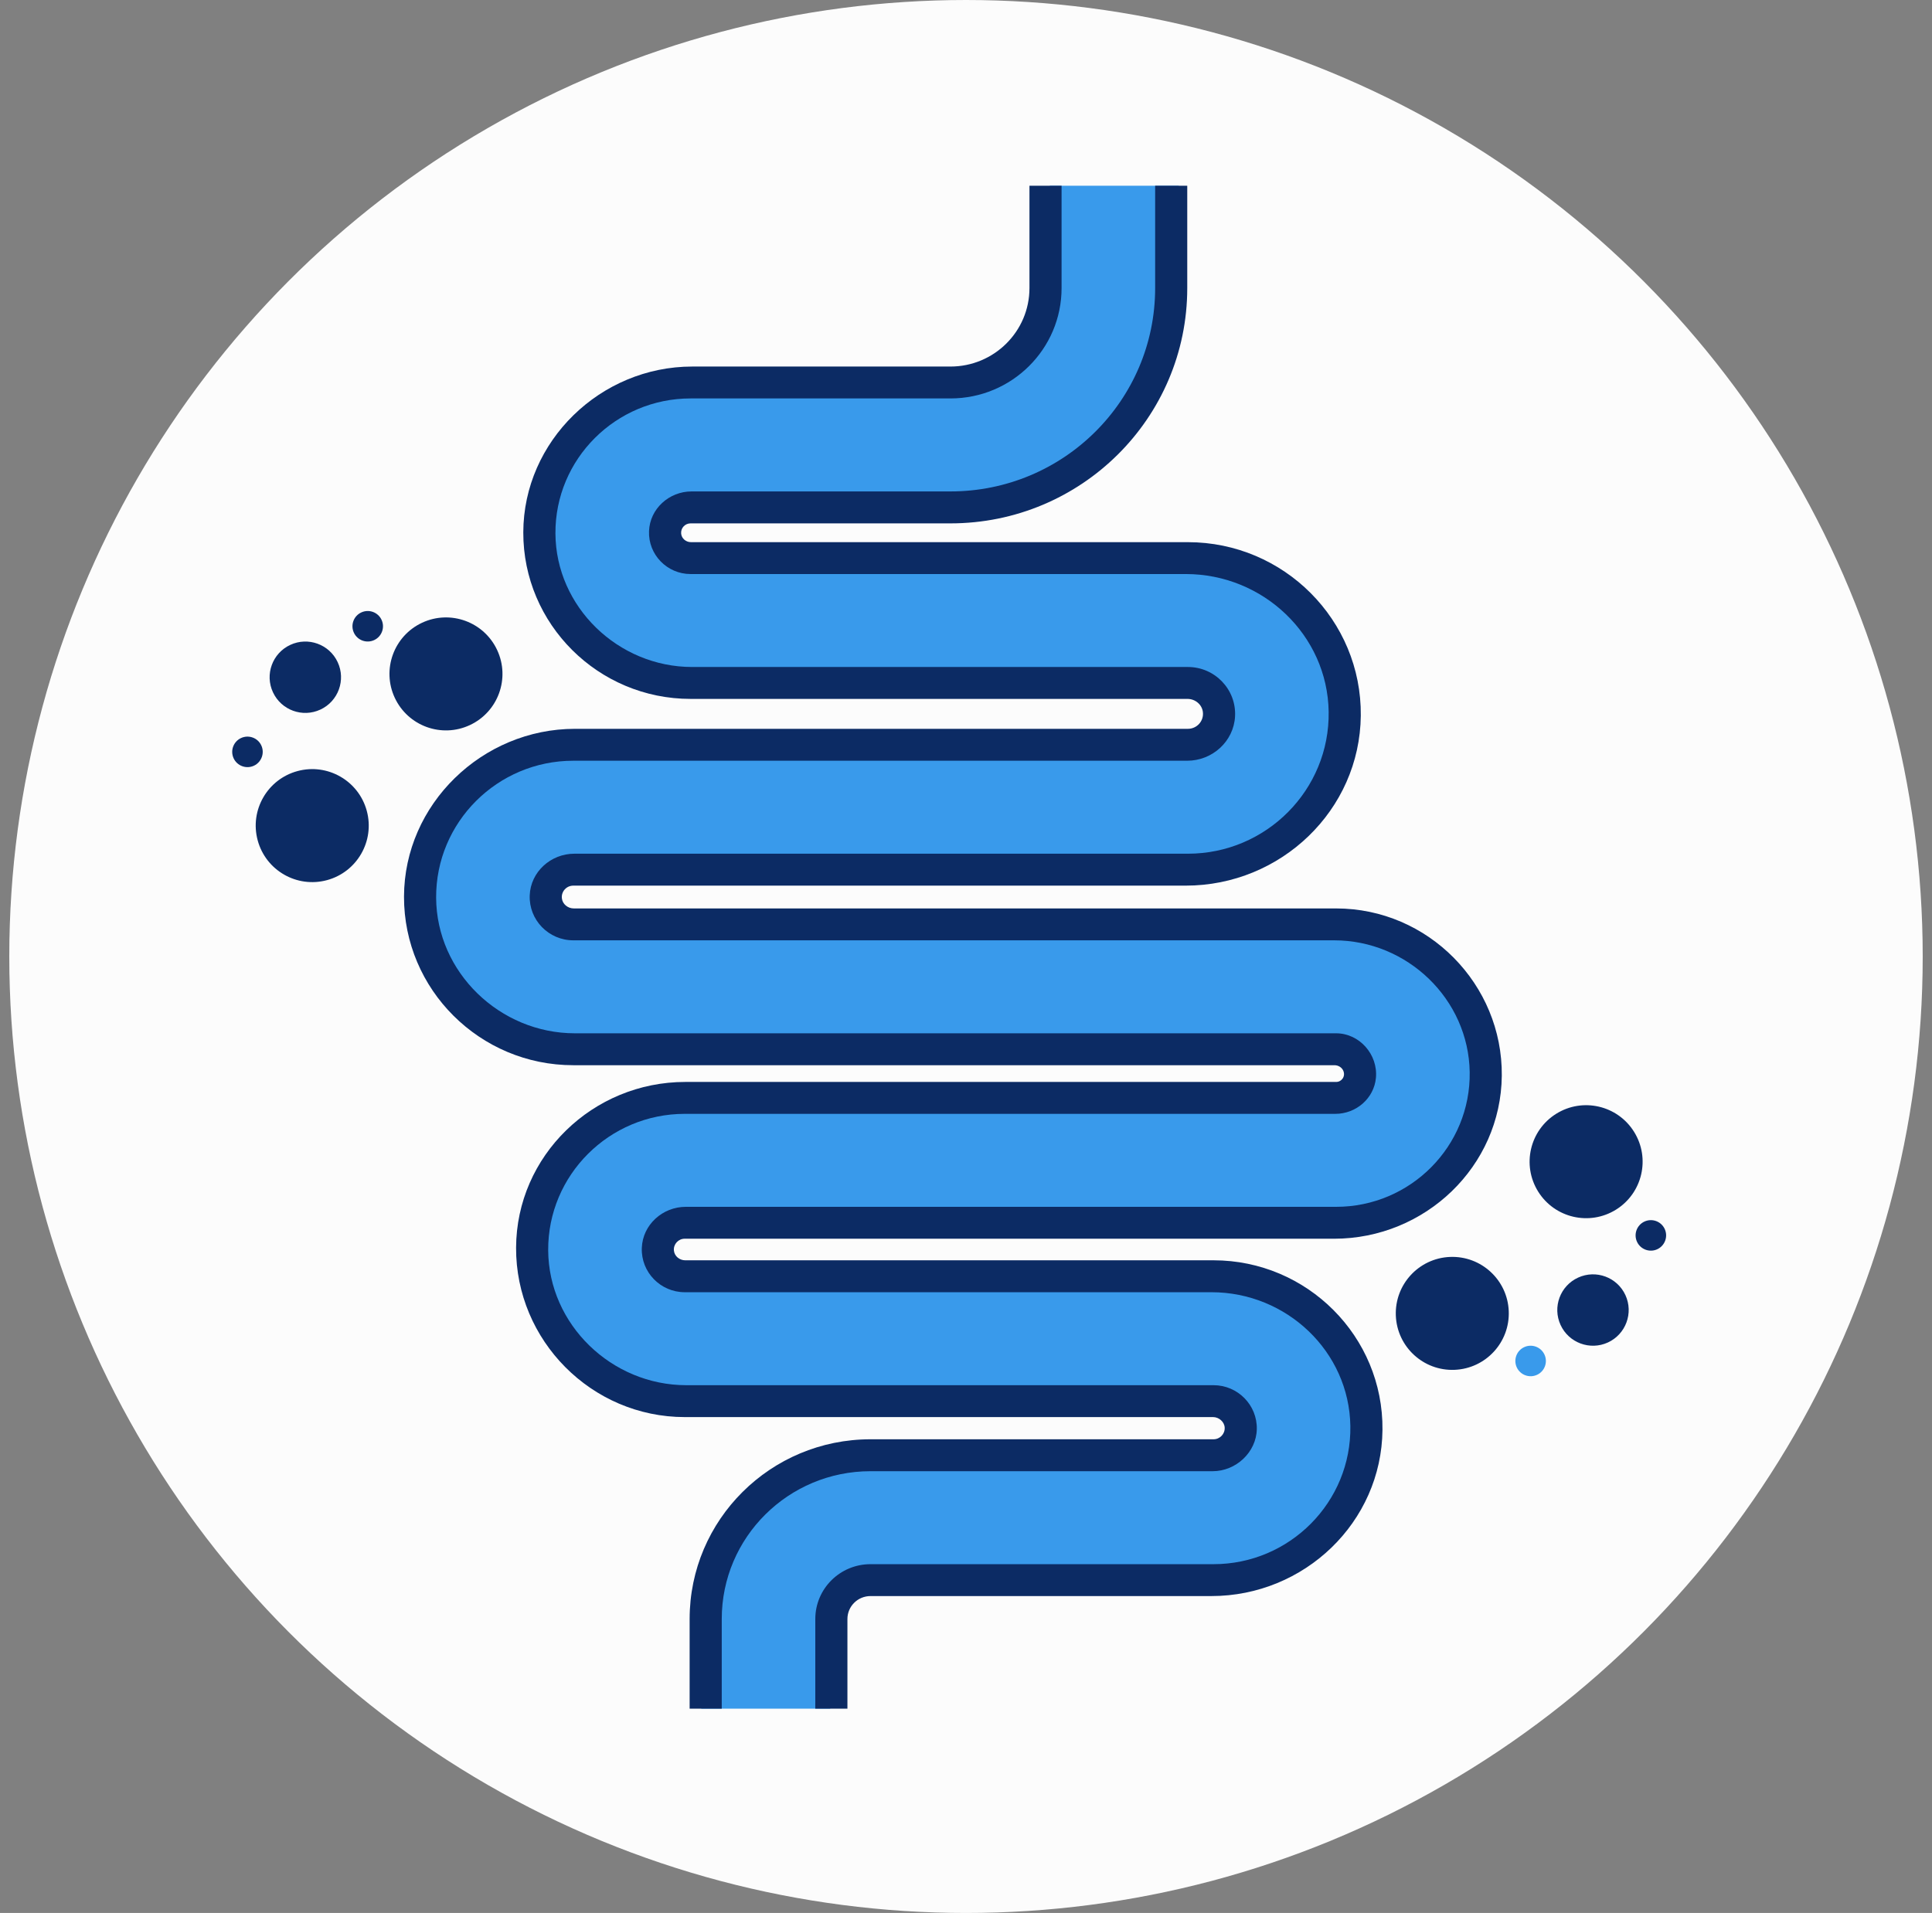
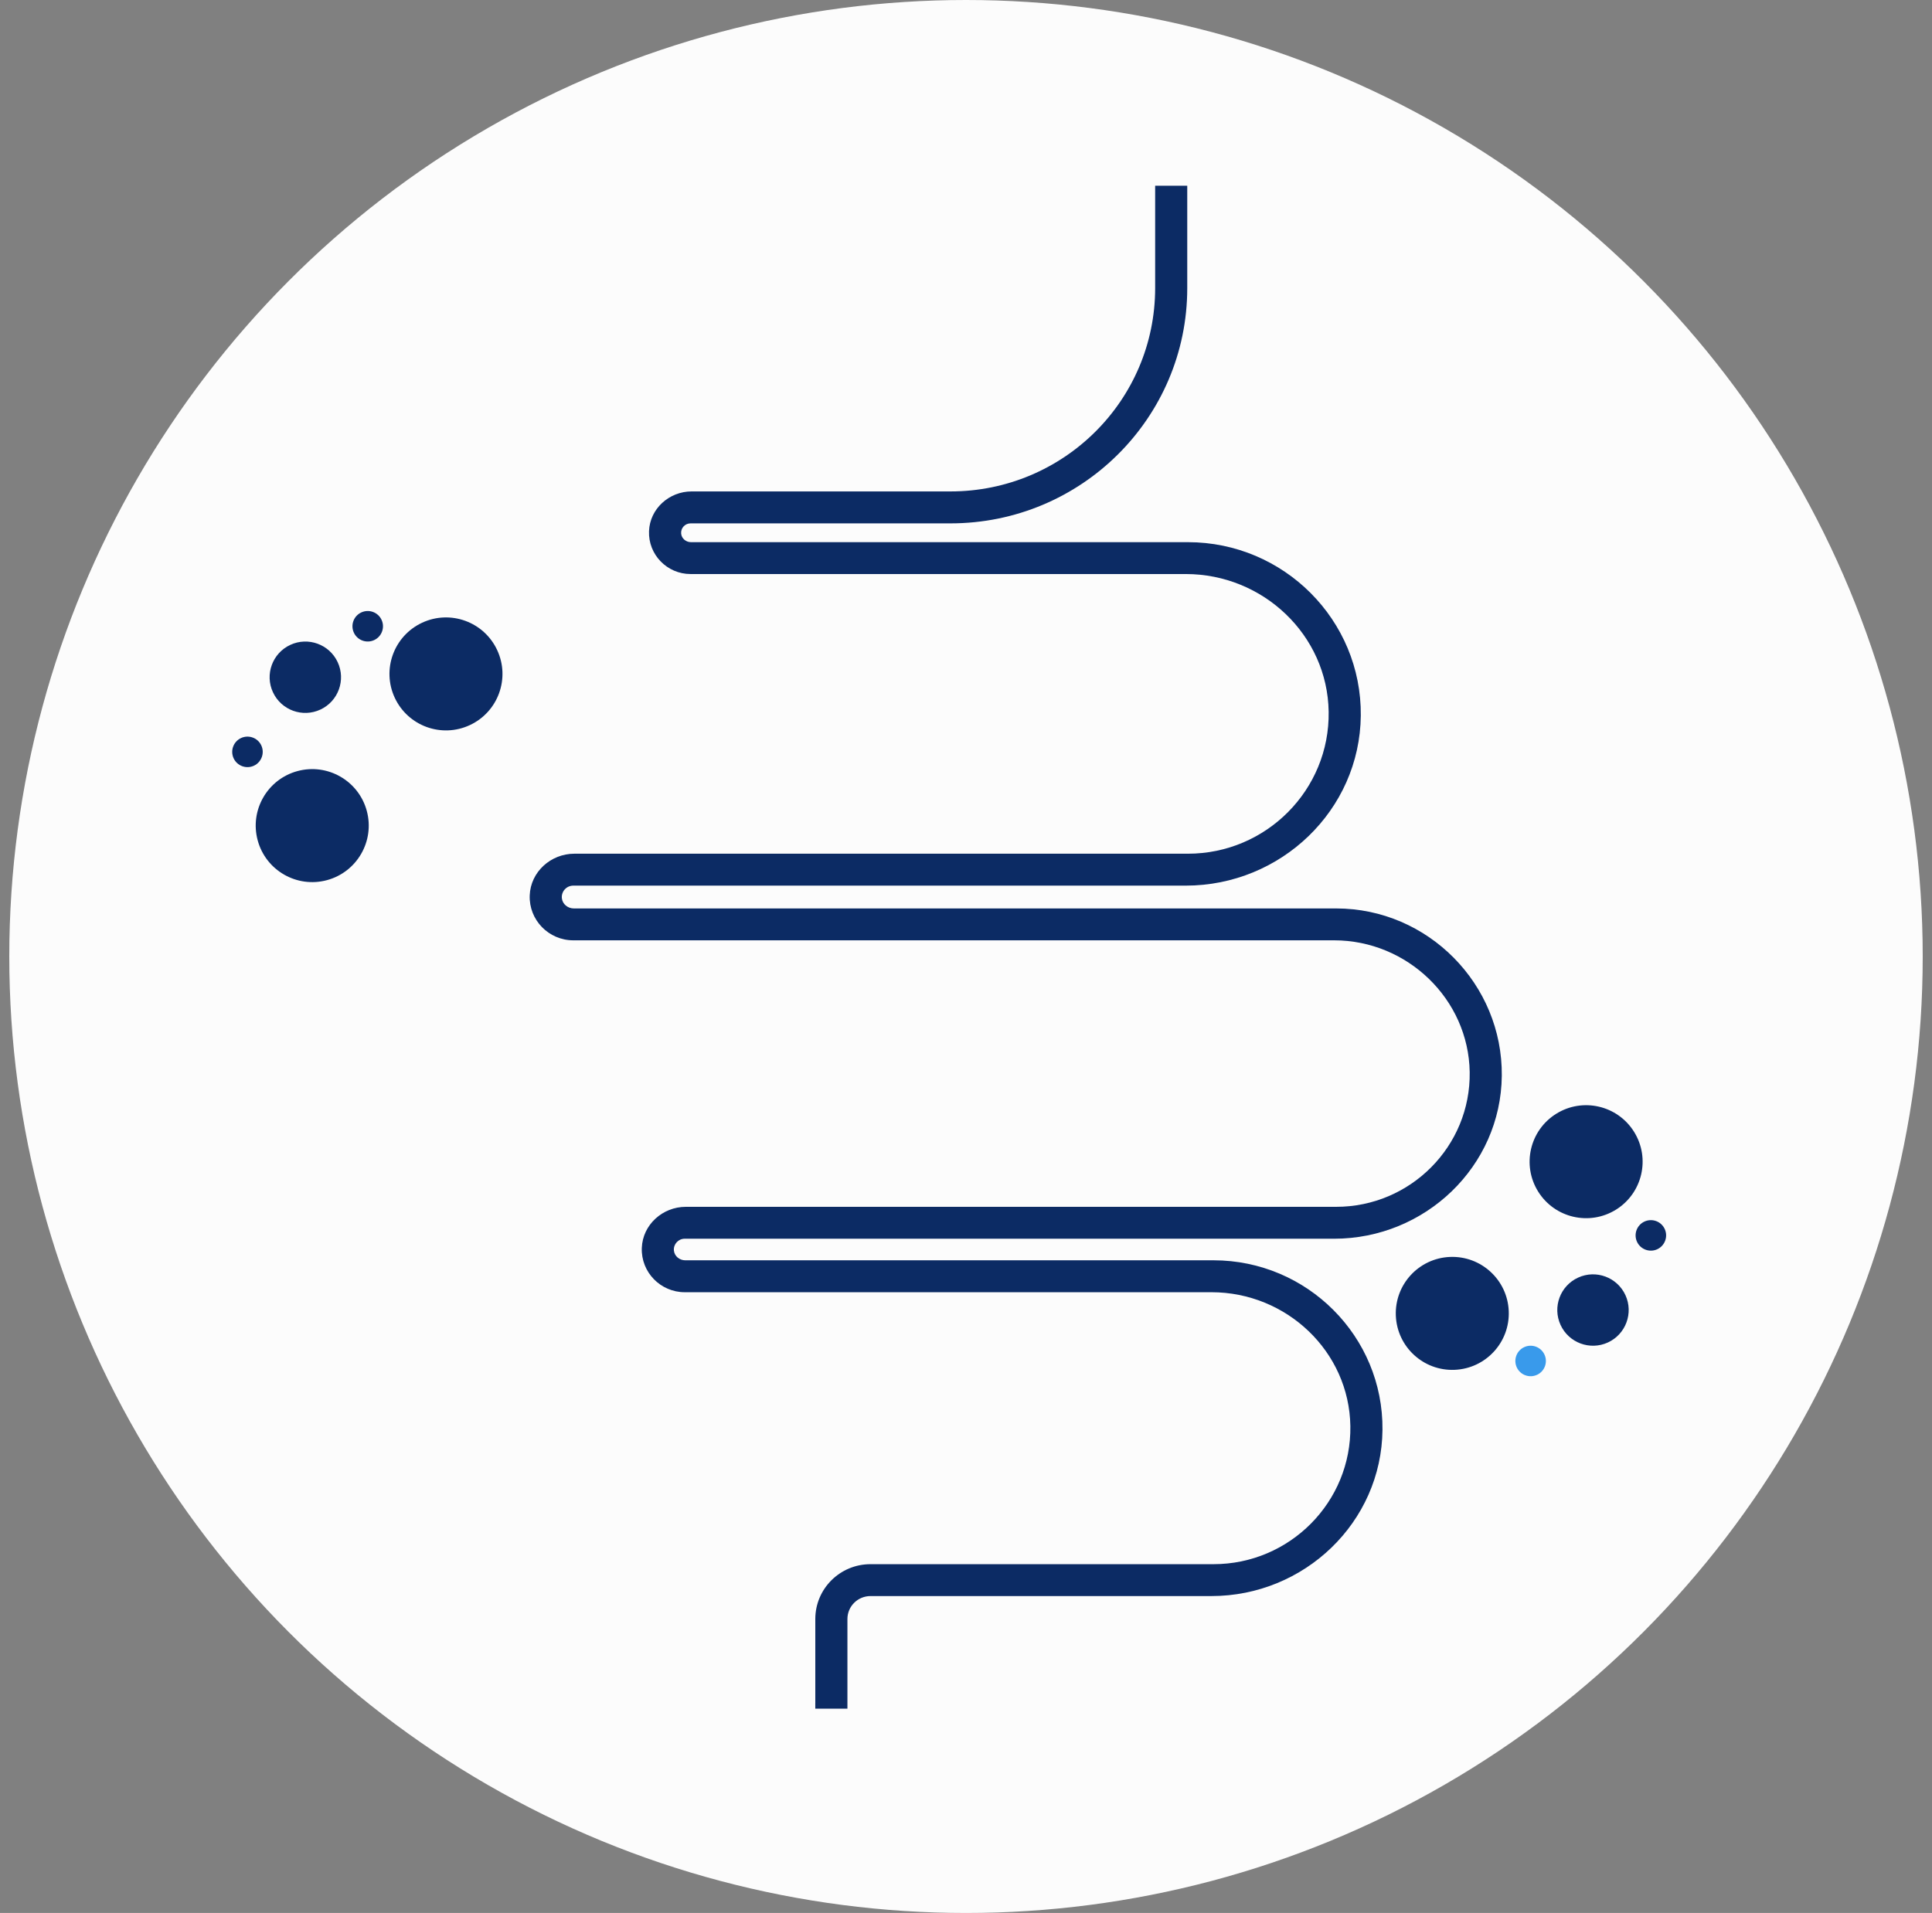
<svg xmlns="http://www.w3.org/2000/svg" width="104" height="103" viewBox="0 0 104 103" fill="none">
  <rect x="0" y="0" width="104" height="103" fill="#808080" stroke="none" />
  <circle cx="52" cy="51.5" r="51.5" fill="#FCFCFC" />
-   <path d="M36.598 65.827H72.556C77.11 65.827 79.853 62.197 79.853 57.644C79.853 53.09 77.11 49.309 72.556 49.309H30.445C29.606 49.309 28.925 48.627 28.925 47.789C28.925 46.951 29.607 46.269 30.445 46.269H65.071C69.46 46.269 73.031 42.699 73.031 38.309C73.031 33.92 69.46 30.35 65.071 30.35H36.666C36.029 30.35 35.511 29.832 35.511 29.195C35.511 28.558 36.029 28.039 36.666 28.039H51.265C54.52 28.039 57.58 26.772 59.882 24.47C62.184 22.168 63.452 19.108 63.452 15.852V10H56.513V15.852C56.513 18.745 54.159 21.1 51.265 21.1H36.666C32.203 21.1 28.572 24.731 28.572 29.194C28.572 33.657 32.203 37.288 36.666 37.288H65.071C65.635 37.288 66.092 37.746 66.092 38.309C66.092 38.871 65.634 39.33 65.071 39.33L31.52 40.43C26.856 40.43 21.986 43.125 21.986 47.789C21.986 52.453 25.781 56.248 30.445 56.248H72.556C73.284 56.248 73.876 56.84 73.876 57.568C73.876 58.297 73.284 58.889 72.556 58.889H36.597C31.952 58.889 28.173 62.668 28.173 67.313C28.173 71.958 31.952 75.737 36.597 75.737H65.787C66.616 75.737 67.29 76.412 67.29 77.24C67.29 78.069 66.616 78.744 65.787 78.744H46.852C41.834 78.744 37.752 82.825 37.752 87.843V92H44.691V87.843C44.691 86.652 45.66 85.682 46.852 85.682H65.787C70.442 85.682 73.689 81.387 73.689 76.732C73.689 72.077 70.442 68.799 65.787 68.799H36.597C35.778 68.799 35.112 68.132 35.112 67.313C35.112 66.495 35.778 65.828 36.597 65.828L36.598 65.827Z" fill="#399AEB" />
  <path d="M17.6 47.39C19.222 46.952 20.182 45.282 19.744 43.66C19.306 42.039 17.636 41.079 16.015 41.517C14.393 41.955 13.433 43.624 13.871 45.246C14.309 46.868 15.979 47.828 17.6 47.39Z" fill="#0C2B64" />
  <path d="M17.249 38.205C18.21 37.757 18.626 36.613 18.177 35.652C17.729 34.691 16.585 34.274 15.623 34.724C14.662 35.172 14.245 36.316 14.695 37.277C15.143 38.238 16.287 38.654 17.248 38.205H17.249Z" fill="#0C2B64" />
  <path d="M19.447 32.976C19.036 33.167 18.858 33.657 19.05 34.067C19.241 34.478 19.73 34.656 20.142 34.464C20.553 34.273 20.731 33.784 20.539 33.373C20.348 32.962 19.858 32.784 19.448 32.976H19.447Z" fill="#0C2B64" />
  <path d="M26.762 35C26.052 33.477 24.242 32.82 22.721 33.53C21.198 34.241 20.541 36.05 21.251 37.572C21.962 39.094 23.771 39.752 25.293 39.041C26.815 38.331 27.473 36.521 26.762 35Z" fill="#0C2B64" />
  <path d="M14.066 40.136C13.875 39.725 13.386 39.547 12.974 39.739C12.563 39.931 12.386 40.42 12.577 40.831C12.769 41.241 13.258 41.419 13.669 41.228C14.079 41.036 14.257 40.547 14.066 40.136H14.066Z" fill="#0C2B64" />
  <path d="M86.988 65.132C88.414 64.244 88.851 62.369 87.963 60.942C87.076 59.516 85.2 59.079 83.774 59.967C82.348 60.854 81.911 62.73 82.798 64.156C83.686 65.582 85.561 66.019 86.988 65.132Z" fill="#0C2B64" />
  <path d="M86.553 72.283C87.517 71.84 87.94 70.699 87.498 69.735C87.055 68.77 85.914 68.347 84.95 68.79C83.985 69.232 83.562 70.373 84.005 71.338C84.447 72.302 85.588 72.725 86.553 72.283Z" fill="#0C2B64" />
  <path d="M82.741 74.024C83.152 73.832 83.33 73.343 83.138 72.932C82.946 72.521 82.457 72.343 82.046 72.535C81.636 72.726 81.458 73.215 81.649 73.626C81.841 74.037 82.33 74.215 82.741 74.023V74.024Z" fill="#399AEB" />
  <path d="M78.302 73.756C79.981 73.687 81.285 72.27 81.216 70.592C81.148 68.913 79.731 67.609 78.053 67.677C76.374 67.746 75.07 69.163 75.138 70.841C75.207 72.52 76.624 73.825 78.302 73.756Z" fill="#0C2B64" />
  <path d="M88.122 66.865C88.314 67.276 88.803 67.453 89.214 67.262C89.624 67.07 89.802 66.581 89.611 66.17C89.419 65.759 88.93 65.582 88.519 65.773C88.108 65.965 87.93 66.454 88.122 66.865Z" fill="#0C2B64" />
-   <path d="M71.925 55.636H30.946C26.905 55.636 23.498 52.352 23.477 48.337C23.455 44.273 26.776 40.96 30.86 40.96H63.905C65.261 40.96 66.41 39.921 66.483 38.575C66.561 37.121 65.393 35.913 63.947 35.913H37.257C33.277 35.913 29.919 32.678 29.899 28.722C29.877 24.718 33.149 21.453 37.174 21.453H51.163C54.467 21.453 57.145 18.792 57.145 15.509V10.698V10H55.416V15.51C55.416 17.845 53.511 19.736 51.162 19.736H37.264C32.324 19.736 28.181 23.752 28.169 28.662C28.157 33.605 32.201 37.631 37.173 37.631H63.923C64.339 37.631 64.706 37.933 64.752 38.345C64.807 38.83 64.424 39.242 63.947 39.242H30.953C25.953 39.242 21.76 43.307 21.748 48.276C21.736 53.279 25.828 57.354 30.86 57.354H71.833C72.037 57.354 72.229 57.467 72.31 57.653C72.442 57.959 72.218 58.255 71.925 58.255H36.891C31.909 58.255 27.801 62.231 27.781 67.181C27.762 72.173 31.843 76.3 36.861 76.3H65.301C65.613 76.3 65.905 76.551 65.925 76.859C65.948 77.205 65.669 77.495 65.325 77.495H46.86C41.482 77.495 37.123 81.827 37.123 87.172V92H38.852C38.852 90.971 38.852 89.727 38.852 89.727V87.172C38.852 82.777 42.437 79.214 46.86 79.214H65.278C66.532 79.214 67.626 78.196 67.654 76.951C67.683 75.651 66.627 74.583 65.324 74.583H36.944C32.922 74.583 29.531 71.314 29.509 67.317C29.488 63.271 32.794 59.973 36.859 59.973H71.882C72.999 59.973 73.962 59.143 74.066 58.038C74.185 56.776 73.178 55.636 71.923 55.636H71.925Z" fill="#0C2B64" />
  <path d="M36.86 66.697H71.811C76.721 66.697 80.795 62.801 80.842 57.922C80.891 52.996 76.872 48.913 71.925 48.913H30.888C30.565 48.913 30.276 48.679 30.245 48.36C30.209 47.994 30.499 47.685 30.86 47.685H63.828C68.951 47.685 73.202 43.62 73.252 38.529C73.302 33.389 69.109 29.192 63.947 29.192H37.196C36.93 29.192 36.693 28.999 36.667 28.736C36.637 28.434 36.876 28.18 37.173 28.18H51.162C58.203 28.18 63.91 22.508 63.91 15.511V10H62.182V15.51C62.182 21.558 57.249 26.46 51.162 26.46H37.228C36.017 26.46 34.983 27.395 34.937 28.598C34.889 29.863 35.911 30.908 37.173 30.908H63.832C67.989 30.908 71.459 34.188 71.522 38.32C71.587 42.525 68.163 45.966 63.947 45.966H30.918C29.647 45.966 28.563 46.947 28.515 48.208C28.465 49.535 29.536 50.63 30.86 50.63H71.816C75.761 50.63 79.053 53.804 79.114 57.724C79.175 61.714 75.927 64.979 71.925 64.979H36.917C35.665 64.979 34.596 65.945 34.549 67.189C34.499 68.497 35.555 69.577 36.86 69.577H65.212C69.255 69.577 72.629 72.767 72.69 76.784C72.753 80.873 69.424 84.22 65.324 84.22H46.859C45.218 84.22 43.888 85.542 43.888 87.172V91.688H43.887V92H45.617V87.172C45.617 86.489 46.173 85.937 46.859 85.937H65.207C70.215 85.937 74.371 81.963 74.419 76.987C74.468 71.962 70.368 67.858 65.323 67.858H36.885C36.58 67.858 36.307 67.637 36.277 67.335C36.243 66.989 36.517 66.696 36.859 66.696L36.86 66.697Z" fill="#0C2B64" />
</svg>